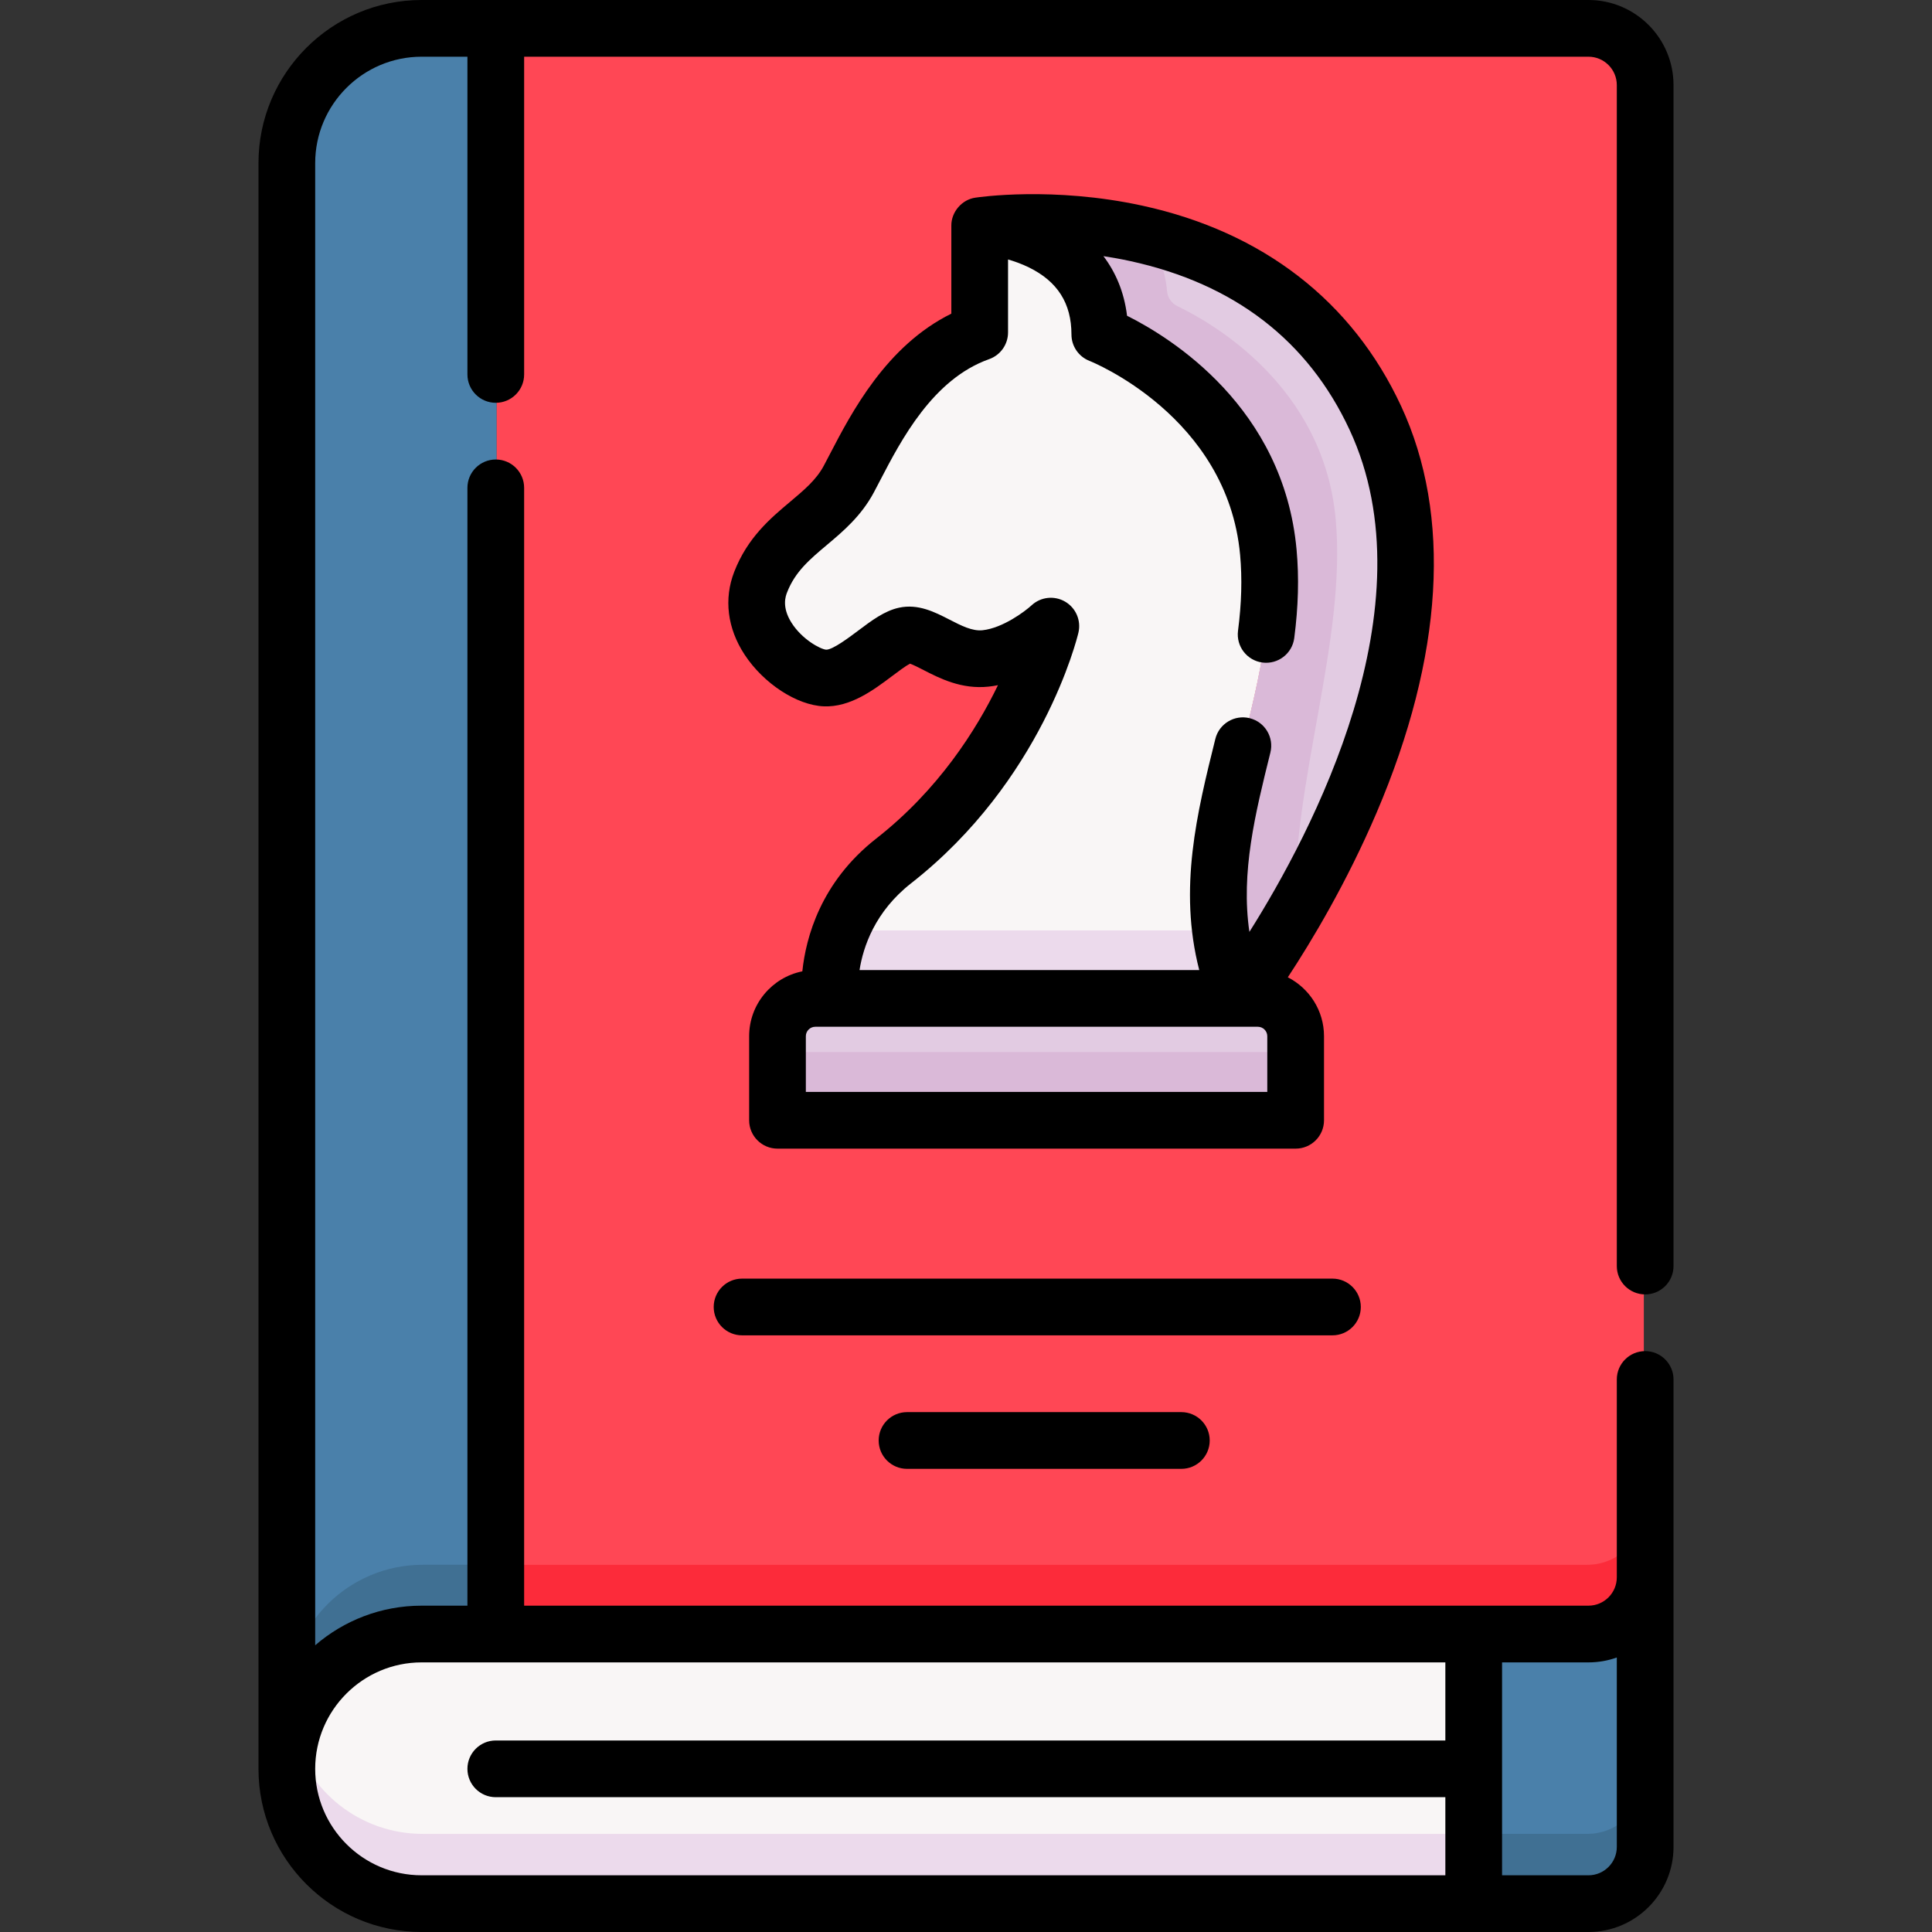
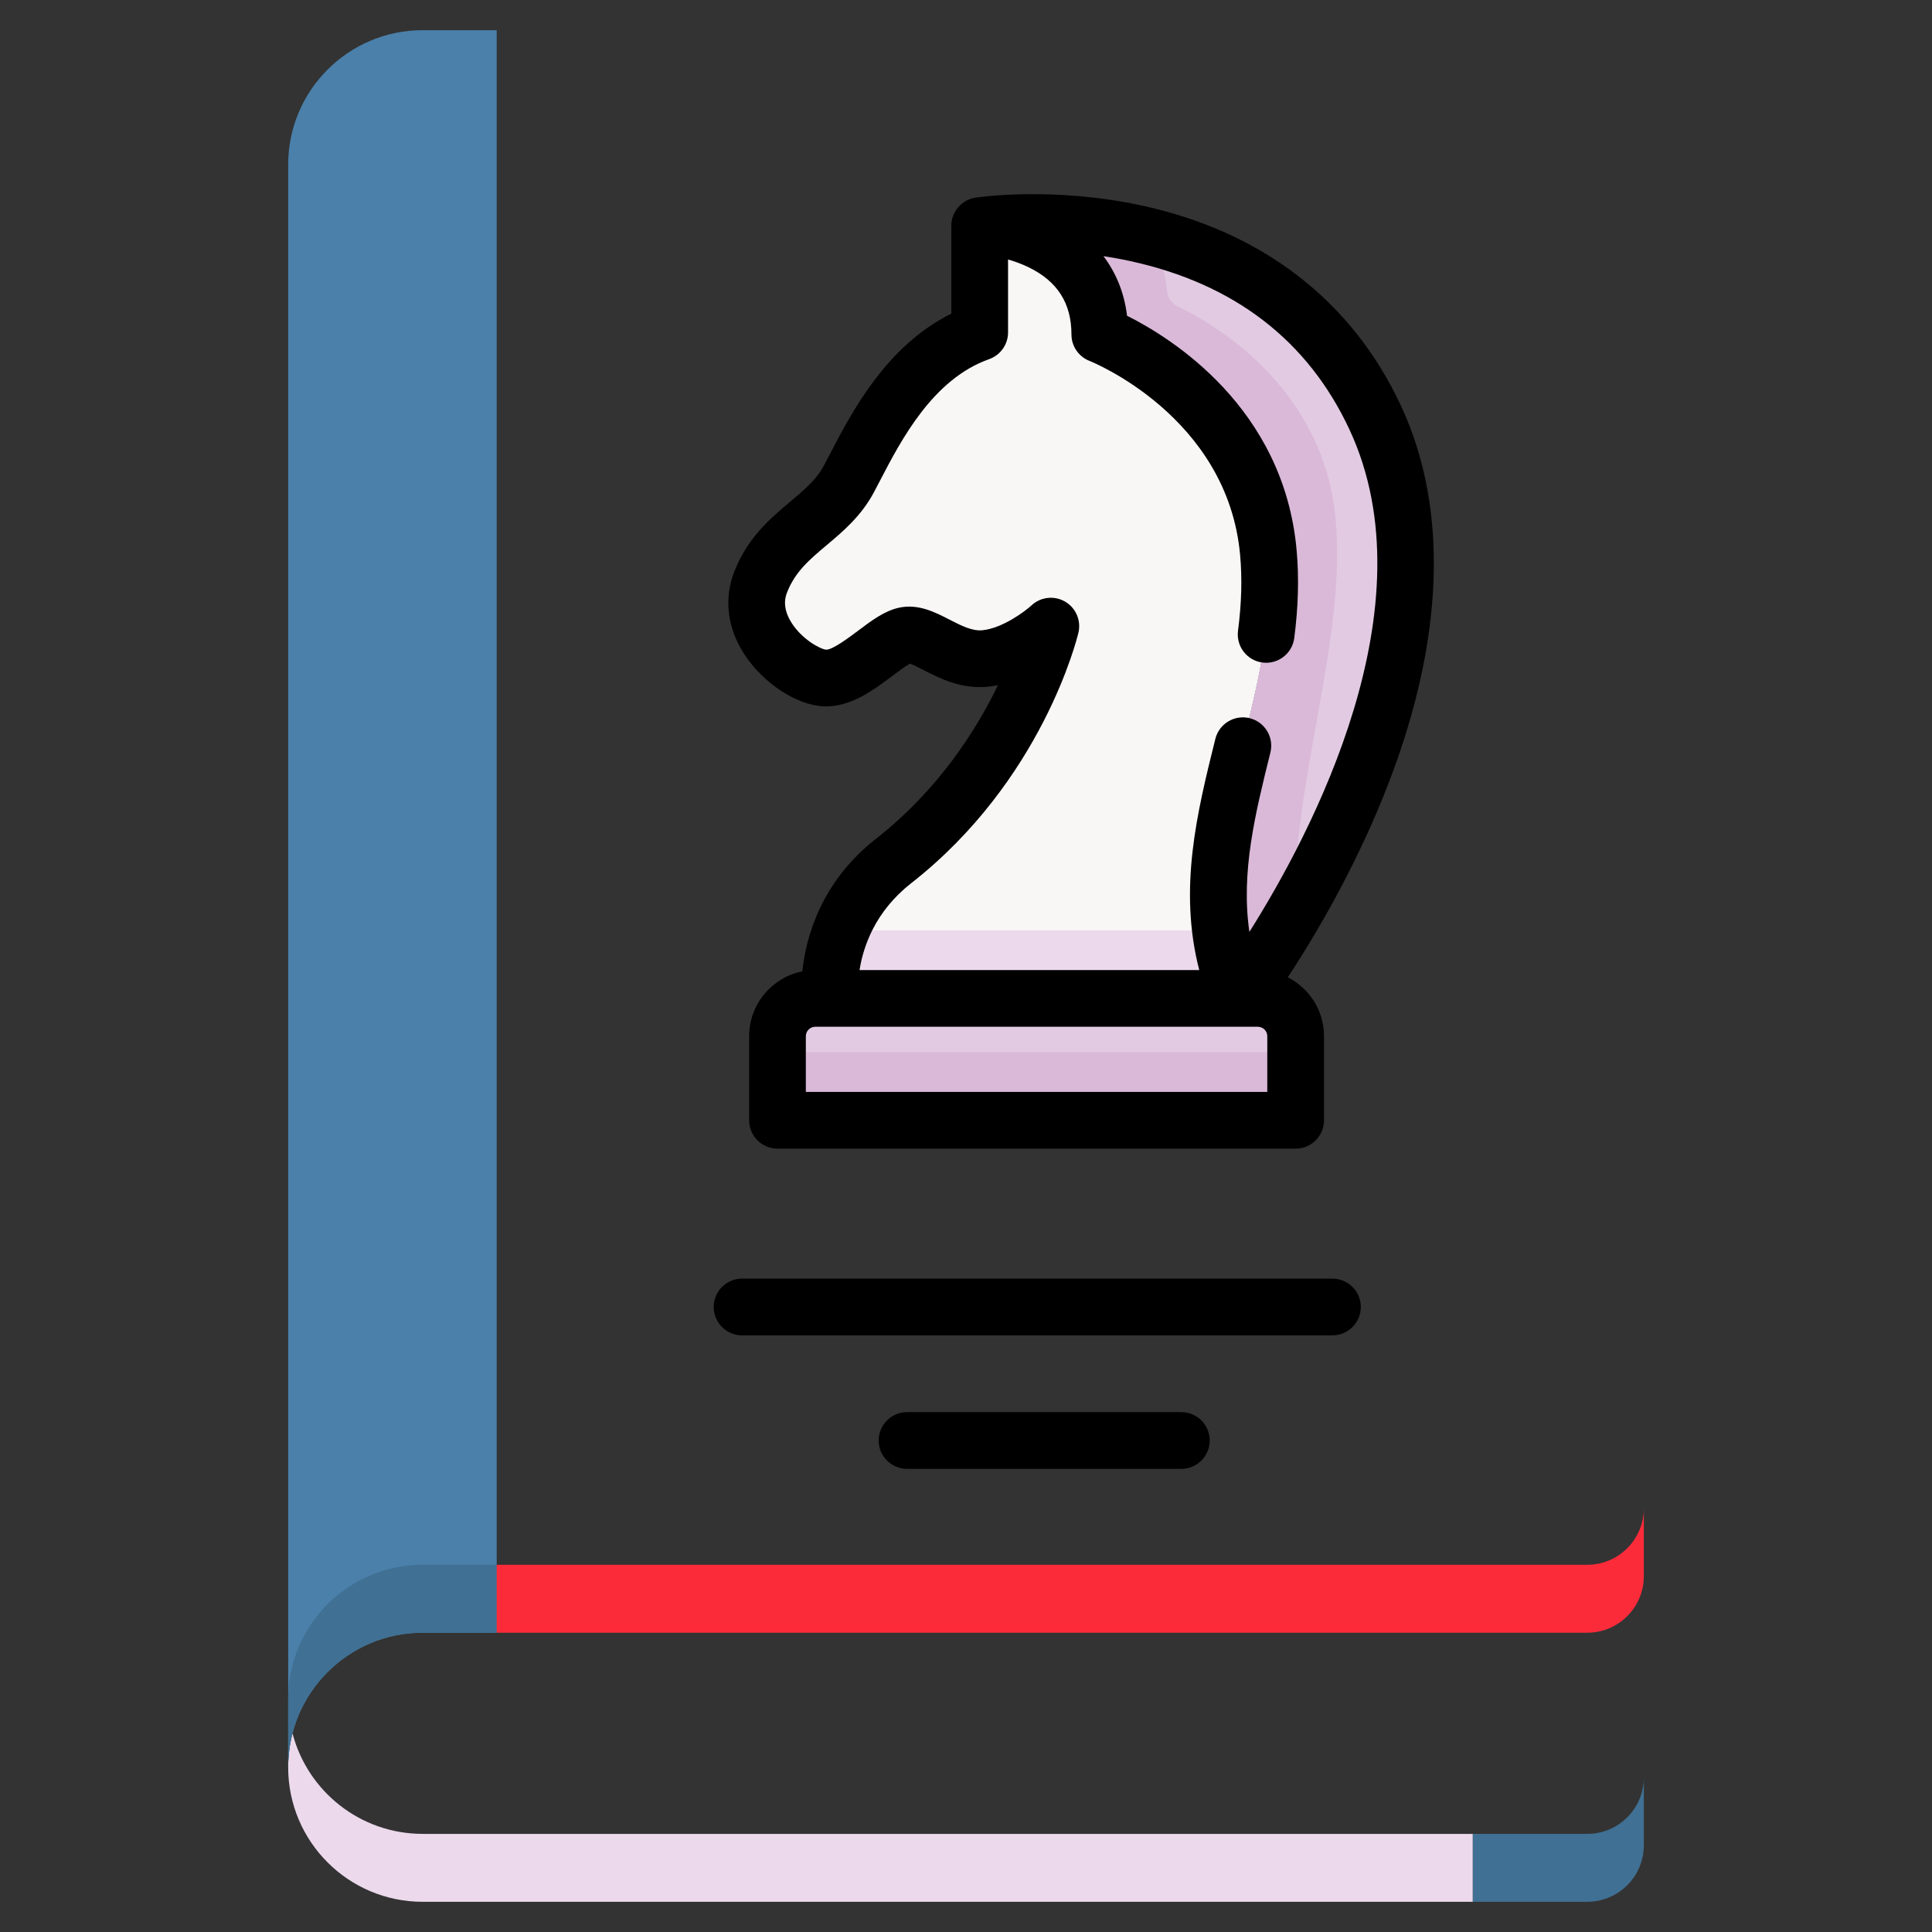
<svg xmlns="http://www.w3.org/2000/svg" id="Layer_1" enable-background="new 0 0 512 512" height="512" viewBox="0 0 512 512" width="512">
  <rect x="0" y="0" width="512" height="512" fill="#333333" stroke="none" />
  <g>
    <g>
-       <path d="m420.633 432.687h-30.348v71.31h30.348c8.284 0 15-6.716 15-15v-71.31c0 8.284-6.716 15-15 15z" fill="#4a80aa" />
      <path d="m420.633 485.997h-30.348v18h30.348c8.284 0 15-6.716 15-15v-18c0 8.284-6.716 15-15 15z" fill="#407093" />
-       <path d="m390.285 432.687h-278.263c-19.692 0-35.655 15.963-35.655 35.655s15.963 35.655 35.655 35.655h278.263z" fill="#f9f6f6" />
      <path d="m77.515 459.342c-.748 2.875-1.148 5.891-1.148 9 0 19.692 15.963 35.655 35.655 35.655h278.263v-18h-278.263c-16.583 0-30.519-11.321-34.507-26.655z" fill="#ecdaec" />
      <path d="m131.631 8h-19.613c-19.69 0-35.651 15.962-35.651 35.651v424.69c0-19.692 15.963-35.655 35.655-35.655h19.609z" fill="#4a80aa" />
      <path d="m76.367 450.341v18c0-19.692 15.963-35.655 35.655-35.655h19.609v-18h-19.609c-19.692.001-35.655 15.964-35.655 35.655z" fill="#407093" />
-       <path d="m420.633 8h-289.002v424.687h289.002c8.284 0 15-6.716 15-15v-394.687c0-8.284-6.716-15-15-15z" fill="#ff4755" />
      <path d="m420.633 414.687h-289.002v18h289.002c8.284 0 15-6.716 15-15v-18c0 8.284-6.716 15-15 15z" fill="#fc2b3a" />
      <path d="m278.437 166.107s-8.166 7.562-17.248 8.544-15.922-7.254-21.322-6.087-13.727 11.556-21.171 11.264c-7.159-.281-22.156-12.123-17.001-25.378s17.428-16.201 23.319-27.246c5.891-11.046 15.219-31.91 34.61-38.783v-28.228s31.771 1.321 31.771 28.774c0 0 40.779 15.85 44.576 57.614 3.797 41.763-24.593 77.701-7.885 117.989h-108.061s-2.332-21.349 16.85-36.367c32.936-25.788 41.562-62.096 41.562-62.096z" fill="#f9f6f6" />
      <g>
        <g>
          <path d="m223.014 246.57c-3.879 9.805-2.99 18-2.99 18h108.059c-2.525-6.088-4.014-12.076-4.746-18z" fill="#ecdaec" />
        </g>
      </g>
      <path d="m364.258 111.019c-28.993-62.338-104.634-50.826-104.634-50.826s31.771 1.321 31.771 28.774c0 0 40.779 15.85 44.576 57.614 3.797 41.763-24.593 77.701-7.885 117.989-.002-.001 66.864-87.558 36.172-153.551z" fill="#e2cbe2" />
      <path d="m353.97 137.581c-3.202-35.223-32.71-52.014-41.874-56.409-1.572-.754-2.67-2.261-2.817-3.999-.515-6.117-2.715-10.79-5.728-14.371-23.61-5.698-43.928-2.609-43.928-2.609s31.771 1.321 31.771 28.774c0 0 40.779 15.85 44.576 57.614 3.797 41.763-24.593 77.701-7.885 117.989 0 0 6.858-8.987 15.172-23.359-.93-33.934 13.646-71.359 10.713-103.63z" fill="#dab9d8" />
      <path d="m343.188 296.806h-137.048v-22.236c0-5.523 4.477-10 10-10h117.047c5.523 0 10 4.477 10 10v22.236z" fill="#e2cbe2" />
      <path d="m206.14 278.806h137.048v18h-137.048z" fill="#dab9d8" />
    </g>
    <g>
      <g>
-         <path d="m435.986 343.033c4.151 0 7.515-3.365 7.515-7.515v-312.974c-.001-12.431-10.114-22.544-22.545-22.544h-309.221c-23.84 0-43.235 19.395-43.235 43.236v425.524c0 23.842 19.397 43.24 43.24 43.24h309.217c12.431 0 22.544-10.113 22.544-22.544v-123.879c0-4.15-3.364-7.515-7.515-7.515s-7.515 3.365-7.515 7.515v52.428c0 4.144-3.371 7.515-7.515 7.515h-282.054v-296.232c0-4.15-3.365-7.515-7.515-7.515s-7.515 3.364-7.515 7.515v296.232h-12.133c-10.77 0-20.632 3.957-28.21 10.495v-392.779c0-15.553 12.653-28.206 28.206-28.206h12.137v84.2c0 4.15 3.364 7.515 7.515 7.515 4.15 0 7.515-3.365 7.515-7.515v-84.2h282.054c4.144 0 7.515 3.371 7.515 7.515v312.974c0 4.15 3.364 7.514 7.515 7.514zm-7.515 96.224v50.199c0 4.144-3.371 7.515-7.515 7.515h-22.893v-56.421h22.893c2.634 0 5.163-.459 7.515-1.293zm-316.732 1.293h271.295v20.695h-251.647c-4.15 0-7.515 3.365-7.515 7.515s3.364 7.515 7.515 7.515h251.647v20.696h-271.295c-15.555 0-28.21-12.655-28.21-28.21 0-15.556 12.655-28.211 28.21-28.211z" />
-       </g>
+         </g>
      <path d="m371.285 107.567c-12.906-27.749-36.603-46.097-68.527-53.059-23.665-5.161-43.428-2.253-44.259-2.127-3.588.494-6.425 3.81-6.384 7.429v23.313c-17.25 8.505-26.481 26.254-32.191 37.234-.564 1.083-1.096 2.108-1.603 3.059-1.987 3.727-5.187 6.417-8.893 9.531-5.306 4.461-11.32 9.518-14.845 18.581-2.798 7.196-1.825 14.992 2.739 21.953 5.024 7.662 13.858 13.426 21.006 13.706 7.04.282 13.184-4.33 18.107-8.031 1.463-1.1 3.587-2.697 4.715-3.276.875.289 2.489 1.118 3.611 1.695 4.242 2.18 10.054 5.165 17.246 4.387.833-.09 1.655-.219 2.464-.382-5.754 11.886-15.794 27.755-32.265 40.651-14.728 11.531-18.646 26.244-19.581 35.184-8.027 1.603-14.096 8.7-14.096 17.191v22.28c0 4.15 3.365 7.515 7.515 7.515h137.317c4.151 0 7.515-3.365 7.515-7.515v-22.28c0-6.808-3.909-12.709-9.592-15.612 6.243-9.488 15.543-24.945 23.509-43.584 17.745-41.527 19.991-78.819 6.492-107.843zm-129.815 126.499c34.673-27.147 43.945-64.808 44.323-66.398.764-3.218-.665-6.558-3.522-8.226-2.859-1.669-6.469-1.272-8.895.975-1.65 1.527-7.574 6.019-12.986 6.603-2.723.289-5.653-1.215-8.759-2.812-3.887-1.998-8.293-4.261-13.384-3.161-3.84.83-7.242 3.388-10.844 6.096-2.344 1.762-6.687 5.027-8.422 5.027-.018 0-.035 0-.051-.001-1.468-.111-6.362-2.679-9.183-7.155-2.648-4.203-1.524-7.092-1.155-8.041 2.131-5.48 6.014-8.744 10.509-12.524 4.278-3.597 9.128-7.674 12.482-13.963.53-.994 1.087-2.065 1.676-3.197 5.555-10.681 13.95-26.823 28.882-32.115 2.999-1.063 5.004-3.901 5.004-7.083v-19.33c1.756.507 3.655 1.189 5.525 2.105 7.589 3.714 11.278 9.528 11.278 17.775 0 3.1 1.903 5.881 4.793 7.004.365.142 36.558 14.619 39.902 51.403.569 6.261.388 12.841-.555 20.116-.533 4.116 2.371 7.885 6.486 8.418 4.115.525 7.886-2.371 8.418-6.487 1.086-8.379 1.288-16.035.617-23.407-3.432-37.756-33.341-56.222-44.927-62.008-.783-6.407-3.082-11.605-6.26-15.799 2.319.353 4.702.783 7.132 1.313 27.548 6.007 47.096 21.051 58.101 44.712 21.754 46.774-10.064 106.932-26.549 133.056-2.307-15.817 1.538-31.329 5.562-47.528 1.001-4.028-1.453-8.104-5.481-9.105-4.022-1-8.104 1.454-9.104 5.481-4.852 19.531-9.836 39.637-4.271 61.264h-90.022c.975-6.196 4.1-15.507 13.68-23.008zm94.374 55.307h-122.287v-14.765c0-1.381 1.124-2.505 2.505-2.505h117.277c1.382 0 2.505 1.124 2.505 2.505z" />
      <path d="m353.114 353.878h-156.459c-4.15 0-7.515-3.365-7.515-7.515s3.365-7.515 7.515-7.515h156.459c4.151 0 7.515 3.365 7.515 7.515s-3.364 7.515-7.515 7.515z" />
      <path d="m313.071 389.259h-72.699c-4.15 0-7.515-3.365-7.515-7.515s3.365-7.515 7.515-7.515h72.699c4.151 0 7.515 3.365 7.515 7.515 0 4.151-3.365 7.515-7.515 7.515z" />
    </g>
  </g>
</svg>